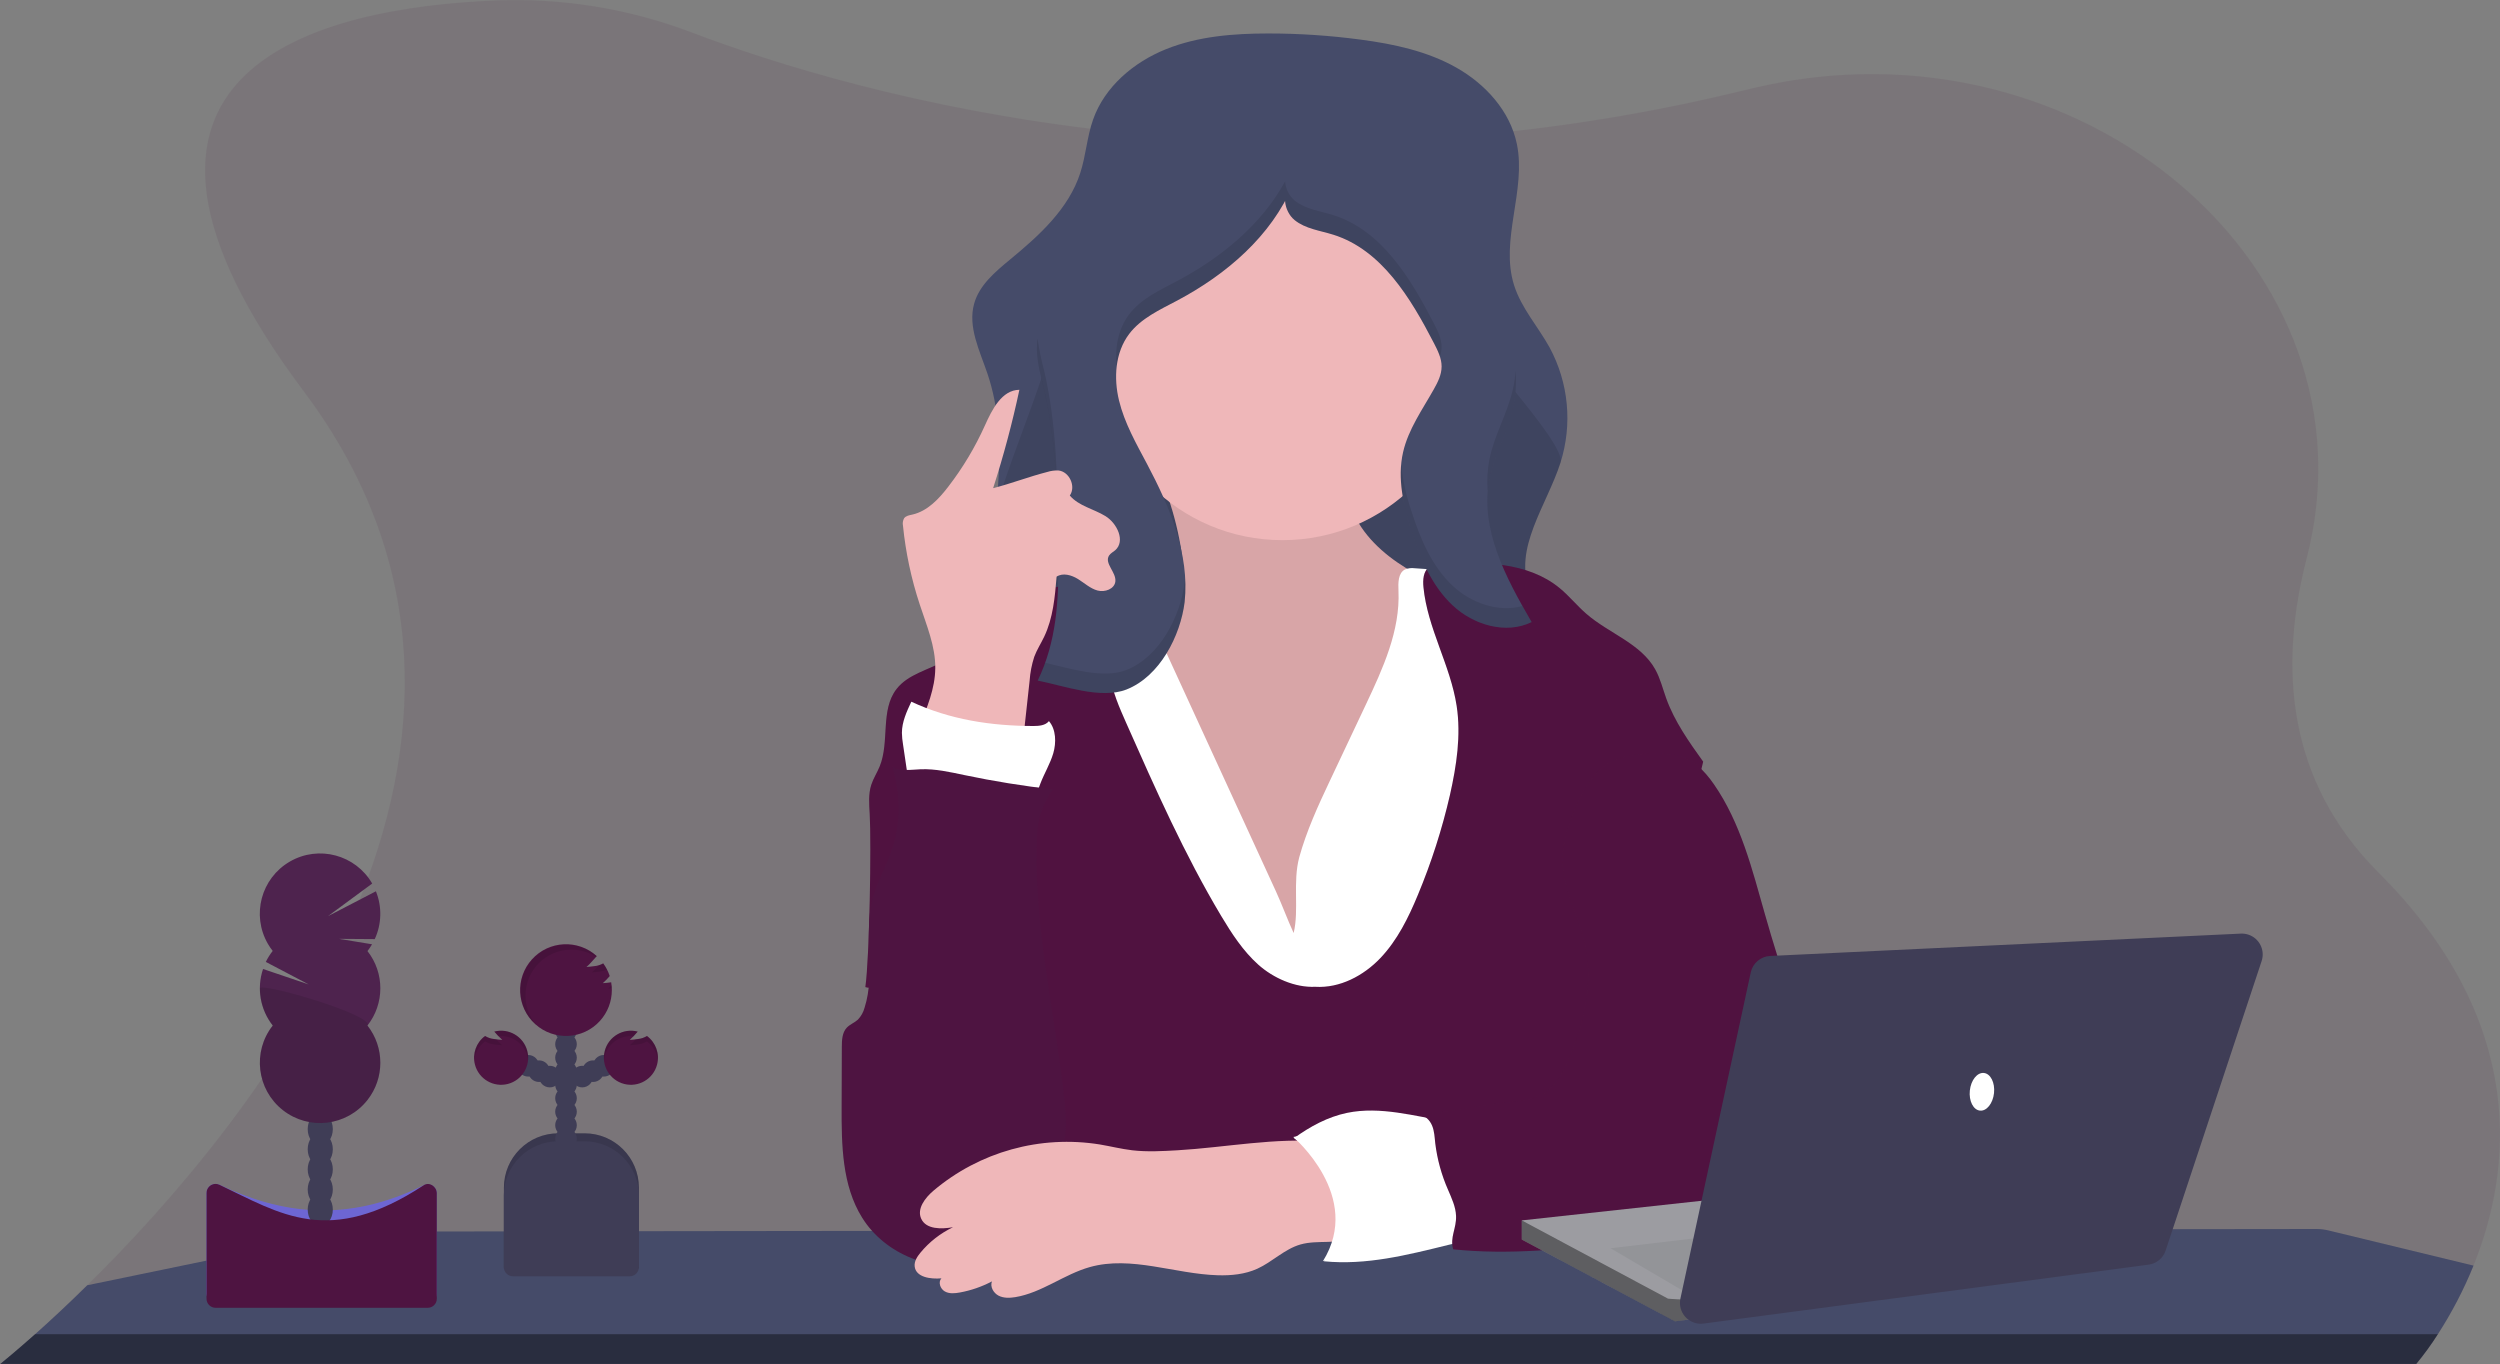
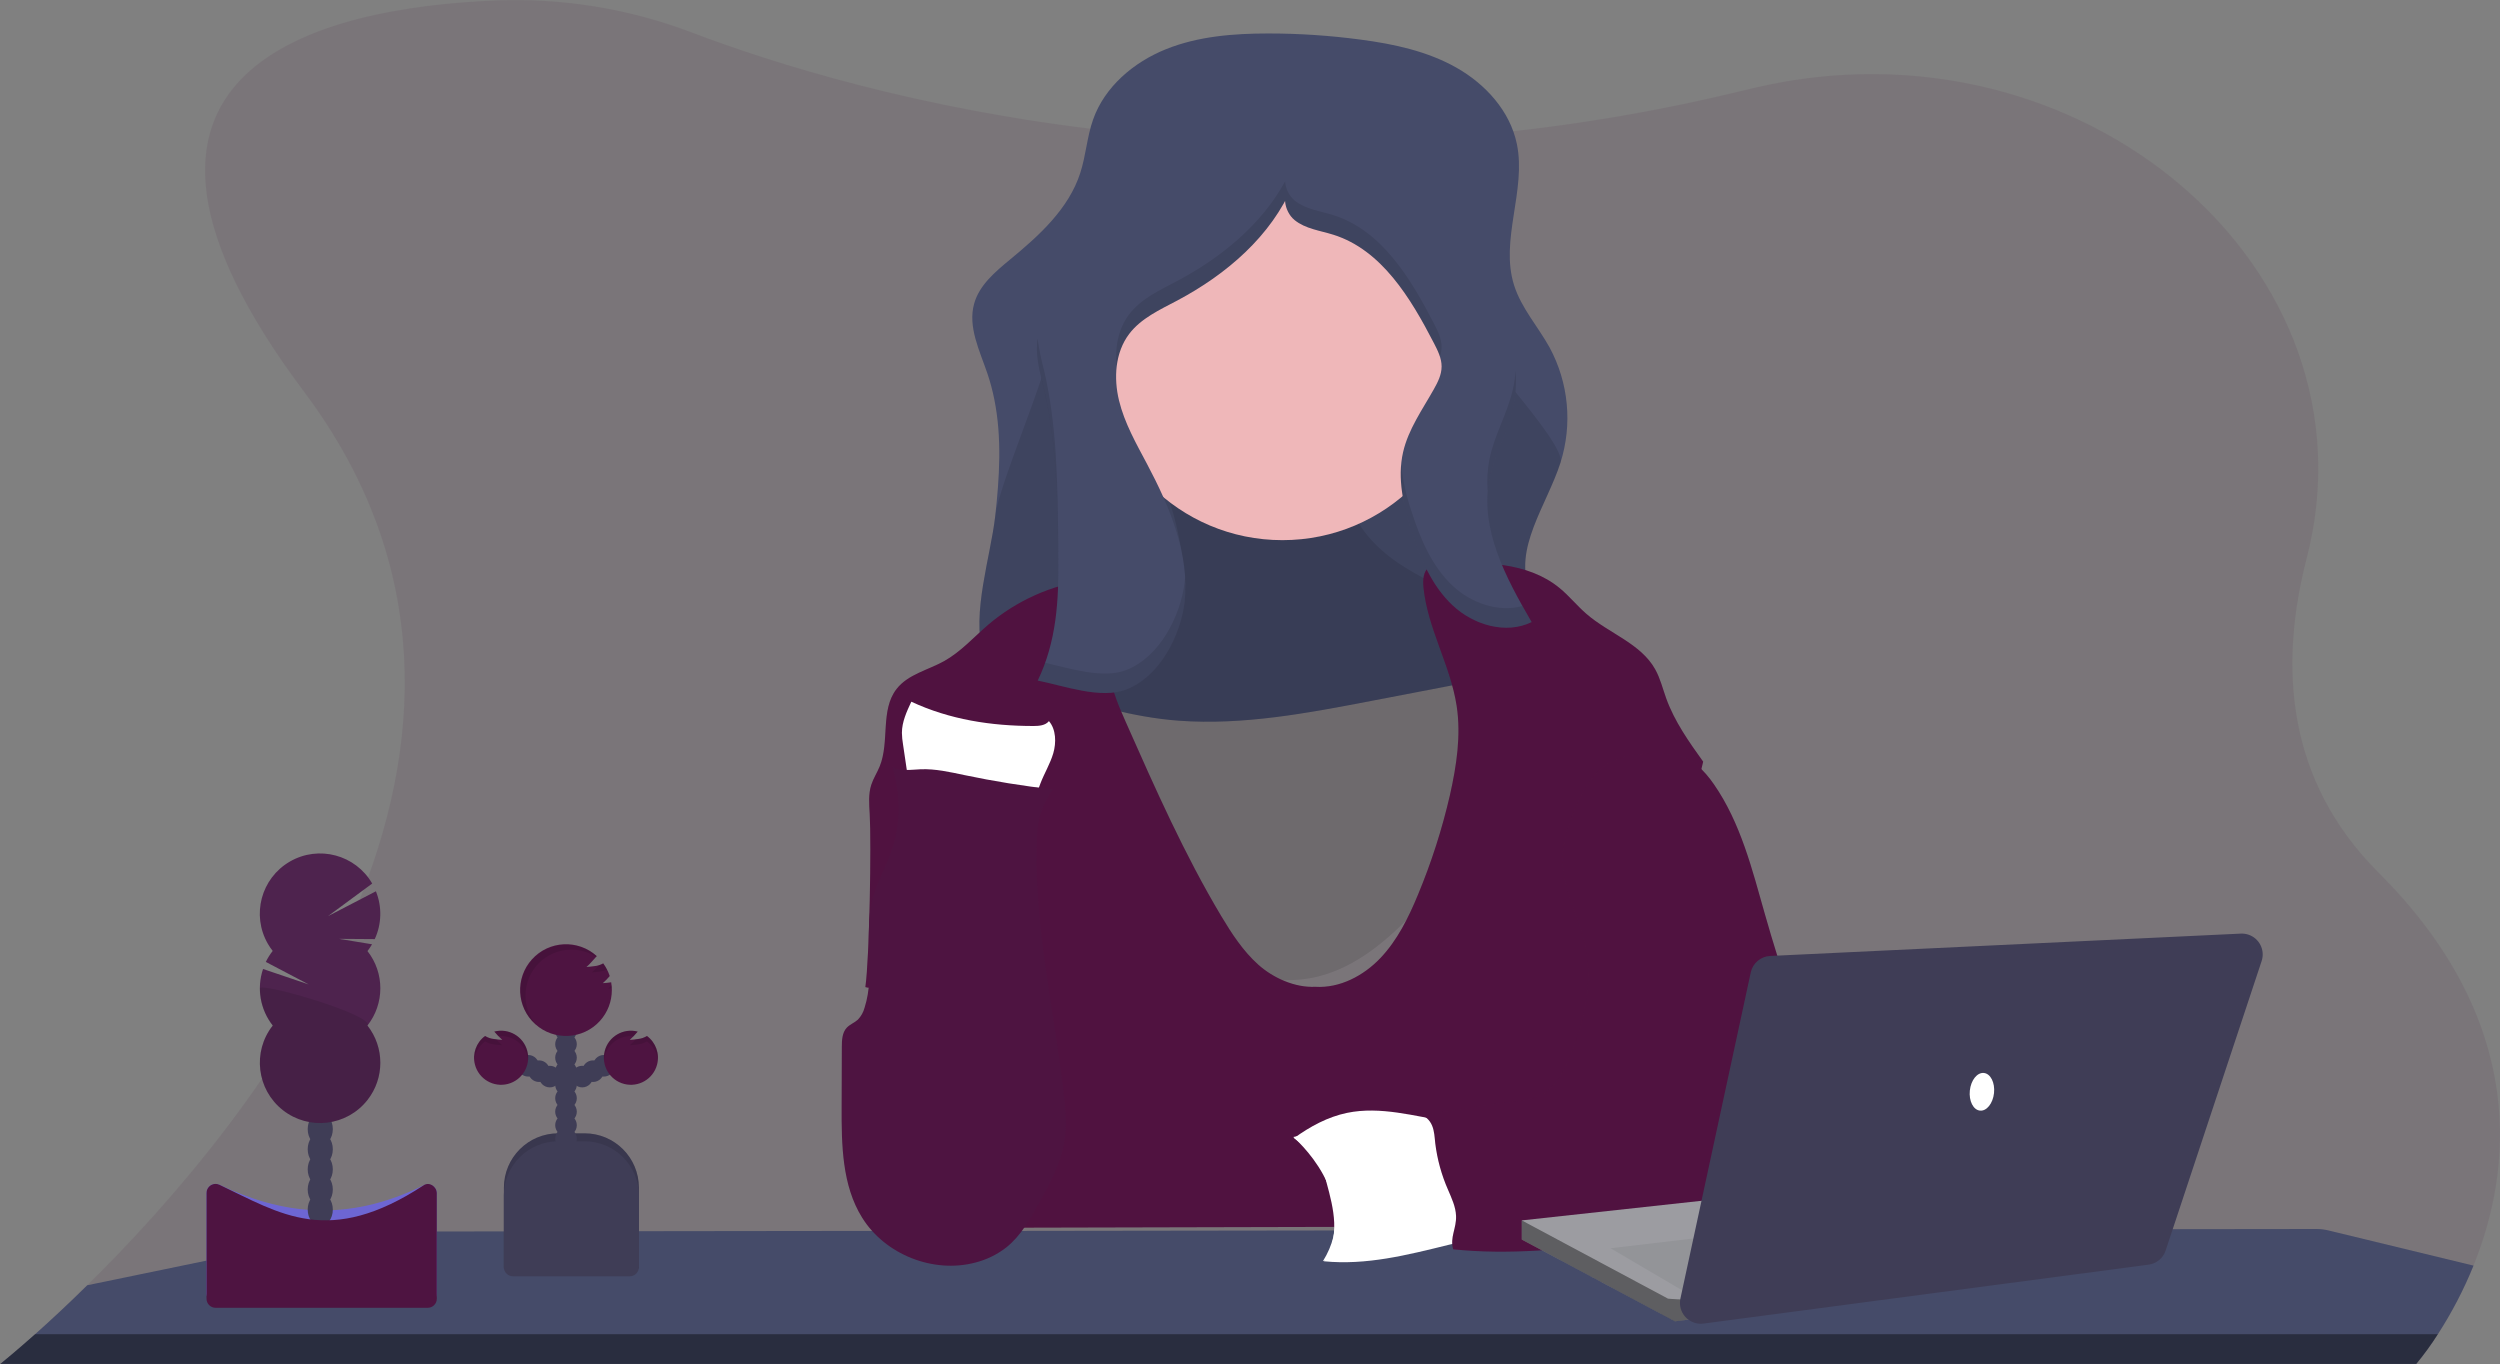
<svg xmlns="http://www.w3.org/2000/svg" version="1.1" id="a02f2390-8fa7-48a9-96f1-2ec5f63ecbc1" x="0px" y="0px" width="1150px" height="627.49px" viewBox="0 0 1150 627.49" enable-background="new 0 0 1150 627.49" xml:space="preserve">
  <rect x="0" y="0" width="1150" height="627.49" fill="#808080" stroke="none" />
  <title>teacher</title>
  <path opacity="0.1" fill="#4E1441" enable-background="new    " d="M1137.81,582.18c-4.463,11.015-9.958,21.581-16.41,31.562  c-3.026,4.759-6.346,9.323-9.938,13.67c-0.032,0.044-0.069,0.084-0.11,0.12H0l0.148-0.12c1-0.78,6.87-5.53,16-13.67  c6.552-5.83,14.771-13.41,24-22.53c75.49-74.25,220.5-250,99.73-411C27.61,30.54,148.49,3.38,228.23,0.21  c30.638-1.2,61.2,3.796,89.86,14.69c36.84,14,104.17,35.46,191.89,45.3c2.88,0.32,5.78,0.64,8.72,0.93  c46.442,4.729,93.197,5.578,139.78,2.54l0,0c1.37-0.08,2.75-0.18,4.14-0.28c46.082-3.236,91.814-10.311,136.722-21.15  c2.909-0.71,5.778-1.38,8.64-2.05c149.63-34.62,287.57,83.37,253.08,216.71c-12.75,49.32-9.51,101.89,33,144.42  C1163.658,470.74,1155.23,539.11,1137.81,582.18z" />
  <path fill="#454B69" d="M1137.81,582.18c-4.463,11.015-9.958,21.581-16.41,31.562c-3.026,4.759-6.346,9.323-9.938,13.67H0.15  c1-0.78,6.87-5.53,16-13.67c6.552-5.83,14.771-13.41,24-22.53l117.13-24.2c1.515-0.313,3.056-0.47,4.602-0.47l124.87-0.18h0.13  l61.85-0.08h0.14l52.2-0.062h34.17l0,0h35l143.42-0.2h0.23H625h19.52h24.37h6.479L700,565.74h8.14l71.64-0.102h22.88l0,0h11l0,0  l82.75-0.108h24.642l78.38-0.11l66.16-0.08c1.842,0.001,3.678,0.22,5.47,0.65L1137.81,582.18z" />
  <path fill="none" d="M16.15,613.74H1121.4c-3.026,4.759-6.346,9.324-9.938,13.67H0.15C1.13,626.58,7,621.83,16.15,613.74z" />
  <path opacity="0.4" enable-background="new    " d="M16.15,613.74H1121.4c-3.026,4.759-6.346,9.324-9.938,13.67H0.15  C1.13,626.58,7,621.83,16.15,613.74z" />
  <path fill="#454B69" d="M733.22,302.74l-2.22,0.43l-100.36,19.28c-29.15,5.6-58.72,11.23-88.33,9.08  c-21.45-1.562-41.49-7.92-62.1-13.5c-11.65-3.16-24-4.42-27.95-17.46c-5.45-18,3.42-44.65,5.51-62.89c2-17.9,3.18-36.25-0.38-53.94  c-0.791-3.976-1.833-7.896-3.12-11.74c-3.57-10.59-9.18-21.6-6.15-32.35c2.392-8.53,9.682-14.62,16.5-20.26  c13.36-11,27-23.33,32.302-39.82c2.6-8,3.09-16.61,5.89-24.55c5.31-15.1,18.65-26.39,33.49-32.37s31.159-7.25,47.17-7.25  c14.137,0.001,28.258,0.939,42.27,2.81c15.28,2,30.7,5.29,44.13,12.87c13.432,7.58,24.75,20,27.882,35.14  c4.43,21.41-7.87,44.21-1.271,65c3.32,10.51,11,19,16.33,28.62c8.781,16.259,10.585,35.386,5,53c-6.38,19.77-22,39.77-14,58.94  c5.09,12.189,18.09,18.7,27.15,28.36C731.767,301.007,732.52,301.873,733.22,302.74z" />
  <path opacity="0.1" enable-background="new    " d="M731,300.22v2.95l-100.36,19.28c-29.15,5.6-58.72,11.23-88.33,9.08  c-21.45-1.562-41.49-7.92-62.1-13.5c-11.65-3.16-24-4.42-27.95-17.46c-5.45-18,3.42-44.65,5.51-62.89  c2-17.9,32.79-83.25,29.23-100.94l184,8c1.238,9.77,49.868,58.81,46.84,68.18c-6.38,19.77-22,39.77-14,58.94  C708.94,284.05,721.94,290.56,731,300.22z" />
-   <path fill="#EFB7B9" d="M543,250.74c1.09,6.19,1.67,13-1.49,18.4c-4.21,7.24-13.392,9.55-21.602,11.19l-28.5,5.7  c-1.938,0.39-4,0.83-5.448,2.16c-1.71,1.53-2.29,3.95-2.54,6.23c-1.15,10.32,2.5,20.49,5.829,30.32  c6.729,19.909,12.381,40.239,20.891,59.45c8.51,19.21,20.188,37.55,36.859,50.39s38.729,19.68,59.141,14.66  c17.78-4.37,32.359-16.92,44.93-30.23c10.37-11,20.07-22.999,25.102-37.27c3.47-9.8,4.6-20.24,5.688-30.58  c1.688-15.854,3.373-31.707,5.062-47.56c0.788-7.44,1.31-15.81-3.521-21.52c-2.12-2.51-5-4.18-7.94-5.73  c-10.938-5.81-22.459-10.61-32.64-17.61c-10.18-7-19.21-16.64-22.3-28.6c-1.85-7.18-1.521-15-4.67-21.69  c-3.521-7.5-11-12.58-19-14.81s-16.44-1.93-24.68-1c-8.24,0.93-40,3.31-43.41,12.6c-1.83,5,5.76,15.729,7.56,20.65  C539.281,233.958,541.518,242.274,543,250.74z" />
  <path opacity="0.1" enable-background="new    " d="M543,250.74c1.09,6.19,1.67,13-1.49,18.4c-4.21,7.24-13.392,9.55-21.602,11.19  l-28.5,5.7c-1.938,0.39-4,0.83-5.448,2.16c-1.71,1.53-2.29,3.95-2.54,6.23c-1.15,10.32,2.5,20.49,5.829,30.32  c6.729,19.909,12.381,40.239,20.891,59.45c8.51,19.21,20.188,37.55,36.859,50.39s38.729,19.68,59.141,14.66  c17.78-4.37,32.359-16.92,44.93-30.23c10.37-11,20.07-22.999,25.102-37.27c3.47-9.8,4.6-20.24,5.688-30.58  c1.688-15.854,3.373-31.707,5.062-47.56c0.788-7.44,1.31-15.81-3.521-21.52c-2.12-2.51-5-4.18-7.94-5.73  c-10.938-5.81-22.459-10.61-32.64-17.61c-10.18-7-19.21-16.64-22.3-28.6c-1.85-7.18-1.521-15-4.67-21.69  c-3.521-7.5-11-12.58-19-14.81s-16.44-1.93-24.68-1c-8.24,0.93-40,3.31-43.41,12.6c-1.83,5,5.76,15.729,7.56,20.65  C539.281,233.958,541.518,242.274,543,250.74z" />
-   <path fill="#FFFFFF" d="M611.59,359.479l16.71-35.379c7.83-16.582,15.83-34,15-52.312c-0.16-3.64-0.2-8.19,3-9.84  c1.389-0.567,2.901-0.761,4.39-0.56c17.592,0.899,34.952,4.411,51.51,10.42c3.21,1.16,6.5,2.5,8.75,5.06s3.16,6,3.932,9.3  c2.623,11.158,4.536,22.47,5.729,33.87c3,28.22,1.51,56.688,0,85l-4.438,86.43c0.022,1.228-0.227,2.442-0.73,3.562  c-1.1,2-3.58,2.67-5.81,3.05c-8.591,1.47-17.37,1.17-26.07,0.84c-61.2-2.32-122.72-5.88-183.521,1.54  c0.272-8.993,0.131-17.993-0.431-27c-2.41-38.89-12.49-76.83-22.39-114.51c-5.771-22-11.36-46-2.07-66.73  c1.366-3.273,3.33-6.265,5.79-8.82c3.95-3.87,9.34-5.91,14.68-7.37c9.213-2.505,18.752-3.584,28.29-3.2L586.96,410.1  c2.88,6.28,5.25,12.892,8.118,19.091c2.58-10.71-0.52-23.261,2.58-34.871C601,382.271,606.26,370.74,611.59,359.479z" />
  <path fill="#4E1441" d="M605,453.93c11.278,0.71,22.238-5.068,30-13.238c7.76-8.172,12.88-18.53,17.21-29  c6.225-14.925,11.172-30.351,14.79-46.11c3-13.398,5.13-27.271,3.06-40.852c-2.86-18.75-13.47-35.79-15.28-54.668  c-0.31-3.3-0.108-7.16,2.54-9.15c1.64-1.23,3.8-1.4,5.84-1.52c18.86-1.12,39.58-0.91,54.19,11.06c4.45,3.64,8.06,8.19,12.41,11.94  c10.358,9,25,13.58,31.648,25.53c2.32,4.16,3.432,8.87,5.05,13.352c3.82,10.6,10.432,19.92,17,29.09  c-6.368,26.88-13.688,53.778-20.06,80.659c-3.729,15.771-7.49,31.601-13.35,46.699c-3.842,9.9-8.67,20-7.49,30.602  c0.47,4.17,1.859,8.16,3.07,12.18c4.24,14.109,6.229,28.801,5.89,43.53l-285.34,0.7c13.67-19.602,17.68-43.642,16.29-67.49  c-0.67-11.43-3.25-22.93-9-32.82c-9.062-15.5-25-25.6-40.71-34.25c-11-6-22.812,27.76-34.7,23.891c1.92-13.579,2.8-66.001,2-79.671  c-0.26-4.479-0.66-9.08,0.72-13.358c0.94-2.931,2.67-5.552,3.84-8.4c4.69-11.409,0.222-26,7.802-35.71  c5.238-6.75,14.43-8.67,21.898-12.83c7.67-4.28,13.602-11,20.28-16.74c13.106-11.13,29.123-18.281,46.16-20.61  c4.97,7.839,7.989,16.754,8.81,26c0.51,5.81,0.141,11.7,0.95,17.48c1.11,7.831,4.35,15.178,7.56,22.418  c13.37,30.19,26.79,60.472,43.73,88.82c4.79,8,10,16,16.939,22.23C585.69,449.92,595.68,454.37,605,453.93z" />
  <path opacity="0.1" fill="#660033" enable-background="new    " d="M605.024,453.93c11.278,0.71,22.238-5.068,30-13.238  c7.76-8.172,12.88-18.53,17.21-29c6.225-14.925,11.172-30.351,14.79-46.11c3-13.398,5.13-27.271,3.06-40.852  c-2.86-18.75-13.47-35.79-15.28-54.668c-0.31-3.3-0.108-7.16,2.54-9.15c1.64-1.23,3.8-1.4,5.84-1.52  c18.86-1.12,39.58-0.91,54.19,11.06c4.45,3.64,8.06,8.19,12.41,11.94c10.358,9,25,13.58,31.648,25.53  c2.32,4.16,3.432,8.87,5.05,13.352c3.82,10.6,10.432,19.92,17,29.09c-6.368,26.88-13.688,53.778-20.06,80.659  c-3.729,15.771-7.49,31.601-13.35,46.699c-3.842,9.9-8.67,20-7.49,30.602c0.47,4.17,1.859,8.16,3.07,12.18  c4.24,14.109,6.229,28.801,5.89,43.53l-285.34,0.7c13.67-19.602,17.68-43.642,16.29-67.49c-0.67-11.43-3.25-22.93-9-32.82  c-9.062-15.5-25-25.6-40.71-34.25c-11-6-22.812,27.76-34.7,23.891c1.92-13.579,2.8-66.001,2-79.671  c-0.26-4.479-0.66-9.08,0.72-13.358c0.94-2.931,2.67-5.552,3.84-8.4c4.69-11.409,0.222-26,7.802-35.71  c5.238-6.75,14.43-8.67,21.898-12.83c7.67-4.28,13.602-11,20.28-16.74c13.106-11.13,29.123-18.281,46.16-20.61  c4.97,7.839,7.989,16.754,8.81,26c0.51,5.81,0.141,11.7,0.95,17.48c1.11,7.831,4.35,15.178,7.56,22.418  c13.37,30.19,26.79,60.472,43.73,88.82c4.79,8,10,16,16.939,22.23C585.713,449.92,595.703,454.37,605.024,453.93z" />
  <circle fill="#EFB7B9" cx="589.908" cy="162.75" r="85.72" />
  <path fill="#454B69" d="M544.93,276.98c2.35-22.18-6.87-43.88-17.312-63.59c-5-9.42-10.358-18.81-12.868-29.16  c-2.512-10.35-1.79-22.07,4.63-30.58c5.46-7.24,14.12-11.15,22.13-15.4c22.608-12,43.278-29.64,53.22-53.23  c-5.62,3.06-4.16,12.19,0.8,16.22c4.96,4.03,11.72,4.81,17.82,6.729c22.24,7,35.58,29.18,46.28,49.9  c1.75,3.38,3.528,6.95,3.51,10.76c-0.021,3.81-1.76,7.19-3.58,10.43c-5.28,9.4-11.74,18.43-14.14,28.94  c-2.75,12,0.148,24.62,3.92,36.39c4,12.52,9.31,25.14,18.908,34.12c9.602,8.98,24.49,13.44,36.302,7.64  c-11.79-20.27-24-42.92-19.4-65.9c2.22-11,8.19-21,10.729-31.94c4.841-20.87-3.221-42.34-11.131-62.26L661.11,66.6  c-3.609-9.09-7.72-18.79-16-23.94c-5.6-3.47-12.38-4.37-18.939-5c-21.119-1.88-43-1.26-62.659,6.6  c-35.82,14.31-58.28,49.59-76.102,83.81c-5.34,10.25-10.608,21.14-10.39,32.7c0.12,6.34,1.89,12.51,3.33,18.69  c5.858,25.16,6.18,51.23,6.479,77.06c0.23,19.82-0.8,38.5-9.47,56.55c11.88,2.361,29.11,8.73,40.87,4.07  C533.56,311.08,543,292.41,544.93,276.98z" />
  <g opacity="0.1">
    <path d="M486.78,256.1c0.04-2.82,0.04-5.667,0-8.54c-0.3-25.83-0.62-51.9-6.479-77.06c-1.311-4.896-2.331-9.865-3.062-14.88   c-0.205,1.722-0.296,3.456-0.27,5.19c0.12,6.34,1.89,12.51,3.33,18.69C486.13,204.51,486.49,230.42,486.78,256.1z" />
    <path d="M695.88,188.31c1.313-5.843,1.751-11.849,1.3-17.82c-0.196,2.97-0.631,5.919-1.3,8.82c-2.54,11-8.512,20.91-10.73,31.94   c-0.956,4.865-1.226,9.84-0.8,14.78c0.159-1.94,0.426-3.87,0.8-5.78C687.368,209.22,693.34,199.27,695.88,188.31z" />
    <path d="M662.36,164.04c0.488-1.42,0.752-2.908,0.78-4.41c0-3.81-1.76-7.38-3.51-10.76c-10.7-20.72-24-42.88-46.28-49.9   c-6.1-1.92-12.85-2.7-17.82-6.729c-2.584-2.226-4.162-5.397-4.38-8.8c-10.84,19.9-29.46,35.12-49.64,45.81   c-8,4.25-16.67,8.16-22.13,15.4c-5.132,6.8-6.62,15.65-5.73,24.21c0.505-5.494,2.484-10.749,5.73-15.21   c5.46-7.24,14.118-11.15,22.13-15.4c20.18-10.69,38.8-25.91,49.64-45.81c0.218,3.403,1.796,6.575,4.38,8.8   c5,4,11.72,4.81,17.82,6.729c22.24,7,35.58,29.18,46.28,49.9C660.714,159.845,661.628,161.909,662.36,164.04z" />
    <path d="M668.25,269.51c-9.602-9-14.892-21.6-18.91-34.12c-2.412-7.033-4.022-14.316-4.802-21.71   c-0.93,10.27,1.62,20.78,4.802,30.71c4,12.52,9.31,25.14,18.91,34.12c9.6,8.98,24.488,13.44,36.3,7.64   c-1.42-2.43-2.83-4.9-4.23-7.39C689.35,281.85,676.75,277.45,668.25,269.51z" />
    <path d="M544.93,267.98c-1.93,15.43-11.37,34.1-26.74,40.2c-10.67,4.23-25.86-0.63-37.45-3.32c-0.997,2.807-2.139,5.561-3.42,8.25   c11.88,2.36,29.11,8.73,40.87,4.071c15.37-6.101,24.811-24.771,26.74-40.201c0.396-3.86,0.471-7.748,0.22-11.62   C545.09,266.23,545,267.11,544.93,267.98z" />
  </g>
  <path fill="#FFFFFF" d="M666.1,515.92c-15.45-2.45-31.13-7.18-46.45-4c-8.88,1.84-17,6.26-24.38,11.6  c4.06,3.25,8.8,6.15,11.38,10.67c1.603,3.129,2.805,6.443,3.58,9.87c1.62,6,3.25,12.12,3.5,18.36s-1,12.74-4.72,17.77  c19.479,1.922,38.358-2.88,57.358-7.568c2.173-0.382,4.241-1.217,6.07-2.45c3-2.36,3.88-6.56,3.9-10.39  c0-6.842-1.92-13.512-3.87-20.07C670.15,531.84,668.43,523.74,666.1,515.92z" />
  <path fill="#4E1441" d="M770.42,347.25c7.67,1,13.618,7.19,18,13.55c12.289,17.7,17.59,39.16,23.488,59.892  c7.334,25.778,15.957,51.152,25.87,76.118c2.135,5.768,4.729,11.352,7.76,16.7c2.472,4.13,5.472,8.102,6.562,12.79  c2.64,11.34-6.71,22-16.46,28.32c-5.197,3.503-10.872,6.238-16.852,8.12c-5.818,1.74-11.89,2.398-17.92,3.06l-55.51,6  c-25.55,2.78-51.33,5.562-76.89,2.88c-1.61-5.6,1.55-9.56,1.318-15.39c-0.158-4.17-2-8.05-3.64-11.89  c-3.024-6.841-5.022-14.089-5.93-21.512c-0.29-2.729-0.392-5.528-1.432-8.068c-1.039-2.54-3.27-4.82-6-5  c15-1.49,26.392-4.32,41.392-5.82c5.569-0.562,11.358-1.19,16.108-4.15c5.892-3.67,9.19-10.29,11.812-16.71  c6.489-15.898,10.67-33.42,7.26-50.26c-2.8-13.81-10.609-26.67-10.57-40.76c0-8.391,2.86-16.521,6.24-24.2  c3.58-8.12,8.25-16.42,16.11-20.54S761.55,346.05,770.42,347.25z" />
-   <path fill="#EFB7B9" d="M422.81,334.26c3.63-8.62,7.32-17.52,7.42-26.87c0.11-10.11-4-19.71-7.14-29.31  c-3.885-11.746-6.47-23.881-7.71-36.19c-0.259-1.179-0.08-2.412,0.5-3.47c0.83-1.17,2.43-1.41,3.84-1.72  c6.92-1.58,12.148-7.17,16.47-12.8c6.702-8.695,12.36-18.146,16.86-28.16c3.31-7.37,7.79-16.36,15.87-16.43  c-3.254,15.279-7.285,30.382-12.08,45.25c8.448-2.16,16.479-5.3,24.93-7.46c1.654-0.522,3.387-0.752,5.12-0.68  c5.06,0.53,8.16,7.38,5.22,11.53c4.13,4.84,11,6.14,16.4,9.46c5.398,3.32,9.278,11.54,4.479,15.71c-0.938,0.81-2.13,1.38-2.81,2.42  c-2.32,3.58,3.358,7.69,2.89,11.93c-0.38,3.47-4.83,5.09-8.2,4.17c-3.369-0.92-6-3.44-9-5.29s-6.92-3-9.83-1.08  c-0.778,9.41-1.618,19-5.688,27.57c-1.49,3.13-3.4,6.06-4.601,9.31c-1.147,3.544-1.859,7.214-2.119,10.93l-3.631,33.19  C452.68,349.74,437.15,344.55,422.81,334.26z" />
  <path opacity="0.08" fill="#660033" enable-background="new    " d="M770.42,347.25c7.67,1,13.618,7.19,18,13.55  c12.289,17.7,17.59,39.16,23.488,59.892c7.334,25.778,15.957,51.152,25.87,76.118c2.135,5.768,4.729,11.352,7.76,16.7  c2.472,4.13,5.472,8.102,6.562,12.79c2.64,11.34-6.71,22-16.46,28.32c-5.197,3.503-10.872,6.238-16.852,8.12  c-5.818,1.74-11.89,2.398-17.92,3.06l-55.51,6c-25.55,2.78-51.33,5.562-76.89,2.88c-1.61-5.6,1.55-9.56,1.318-15.39  c-0.158-4.17-2-8.05-3.64-11.89c-3.024-6.841-5.022-14.089-5.93-21.512c-0.29-2.729-0.392-5.528-1.432-8.068  c-1.039-2.54-3.27-4.82-6-5c15-1.49,26.392-4.32,41.392-5.82c5.569-0.562,11.358-1.19,16.108-4.15  c5.892-3.67,9.19-10.29,11.812-16.71c6.489-15.898,10.67-33.42,7.26-50.26c-2.8-13.81-10.609-26.67-10.57-40.76  c0-8.391,2.86-16.521,6.24-24.2c3.58-8.12,8.25-16.42,16.11-20.54S761.55,346.05,770.42,347.25z" />
  <path fill="#FFFFFF" d="M418.578,364.01l-3.188-21.59c-0.305-1.758-0.477-3.536-0.51-5.319c0-5,2.198-9.771,4.329-14.319  c17.649,8.239,36.729,11.17,56.199,11.18c2.57,0,5.5-0.239,7.102-2.25c3.31,3.812,3.41,9.938,2,14.779s-4.12,9.2-5.92,13.921  c-0.91,2.39-1.65,5-3.392,6.84c-2.7,2.91-7.08,3.41-11.06,3.391c-4.188-0.025-8.363-0.425-12.48-1.189  C441,367.47,429.24,362.101,418.578,364.01z" />
  <path fill="#4E1441" d="M484.408,363.13c-13.698-1.561-27.31-3.76-40.83-6.6c-6.63-1.391-13.318-2.94-20.079-2.67  c-4.399,0.18-9.131,1.06-13-1.12c3.771,12.829,4,26.35-0.511,38.94c-2.67,7.498-6.739,14.488-8.7,22.208  c-4.079,16.15,1.521,33.762-3.579,49.62c-0.539,2.072-1.6,3.974-3.079,5.521c-1.562,1.43-3.69,2.17-5.131,3.72  c-2.119,2.28-2.25,5.71-2.261,8.82l-0.09,27.55c-0.06,17.54,0.17,36.14,9.43,51c10.562,17,32.79,25.81,52.142,20.64  c5.145-1.314,9.965-3.674,14.16-6.93c6.72-5.34,11-13.061,15.188-20.58c5-9,10-18.2,11.61-28.33c1.14-7.17,0.5-14.49-0.32-21.7  c-4.52-40-14.33-79.66-12.22-119.81C477.454,376.069,479.99,368.999,484.408,363.13z" />
-   <path fill="#EFB7B9" d="M541.67,529.13c-6.95,0.4-13.95,0.8-20.87,0c-5-0.6-9.88-1.83-14.841-2.67  c-27.412-4.427-55.391,3.347-76.591,21.28c-3.84,3.279-7.72,8.31-5.6,12.898c2.28,4.94,9.25,4.802,14.62,3.881  c-5.797,2.769-10.916,6.771-15,11.729c-1.5,1.83-2.92,4-2.63,6.37c0.608,4.95,7.33,5.85,12.3,5.42c-1.62,1.74-0.53,4.82,1.53,6  c2.06,1.18,4.618,0.939,6.948,0.51c5.151-0.942,10.129-2.666,14.762-5.108c-0.94,2.448,0.688,5.318,3,6.54  c2.31,1.22,5.119,1.13,7.71,0.71c12.22-2,22.42-10.5,34.34-13.842c19.06-5.33,39,3.17,58.81,3.771c6.2,0.188,12.562-0.44,18.21-3  c6.932-3.15,12.521-9.062,19.841-11.16c8.131-2.32,17.461,0.35,24.899-3.66c5.41-2.91,0.53-25.34-0.85-29.66  c-2.53-7.898-5.07-13.14-13.5-13.938C587.43,523.11,563.158,527.89,541.67,529.13z" />
  <path fill="#FFFFFF" d="M594.88,523.01c0,0,32.29,27.33,13.658,57.15l36-12.43V541.64c0-1.238-13.67-19.87-13.67-19.87  l-16.148-2.488L594.88,523.01z" />
  <path fill="#3F3D56" d="M256.79,521.32H268.9c13.809,0,25,11.191,25,25v37.108l0,0H231.79l0,0V546.32  C231.79,532.513,242.983,521.32,256.79,521.32L256.79,521.32z" />
  <path opacity="0.1" enable-background="new    " d="M256.79,521.32H268.9c13.809,0,25,11.191,25,25v37.108l0,0H231.79l0,0V546.32  C231.79,532.513,242.983,521.32,256.79,521.32L256.79,521.32z" />
  <circle fill="#3F3D56" cx="260.36" cy="530.01" r="4.97" />
  <circle fill="#3F3D56" cx="260.36" cy="523.8" r="4.97" />
  <circle fill="#3F3D56" cx="260.36" cy="517.59" r="4.97" />
  <circle fill="#3F3D56" cx="260.36" cy="511.38" r="4.97" />
  <circle fill="#3F3D56" cx="260.36" cy="505.17" r="4.97" />
  <circle fill="#3F3D56" cx="260.36" cy="498.96" r="4.97" />
  <circle fill="#3F3D56" cx="260.36" cy="492.74" r="4.97" />
  <circle fill="#3F3D56" cx="267.82" cy="495.23" r="4.97" />
  <circle fill="#3F3D56" cx="272.79" cy="492.74" r="4.97" />
  <circle fill="#3F3D56" cx="277.76" cy="490.26" r="4.97" />
  <circle fill="#3F3D56" cx="260.36" cy="486.53" r="4.97" />
  <circle fill="#3F3D56" cx="260.36" cy="480.32" r="4.97" />
  <circle fill="#3F3D56" cx="260.36" cy="474.11" r="4.97" />
-   <circle fill="#3F3D56" cx="260.36" cy="467.9" r="4.97" />
  <path fill="#4E1441" d="M281,451.87c-1.24,0.18-2.48,0.31-3.722,0.39c1.153-1.006,2.225-2.103,3.2-3.278  c-0.688-2.09-1.7-4.058-3-5.83c-1.23,0.69-2.594,1.121-4,1.26c-1.229,0.18-2.47,0.31-3.71,0.398c1.63-1.328,3.15-3.328,4.75-5  c-8.634-7.824-21.978-7.17-29.804,1.466c-7.826,8.634-7.171,21.978,1.464,29.804s21.979,7.17,29.804-1.464  c3.523-3.889,5.474-8.948,5.468-14.194c0-1.217-0.107-2.432-0.32-3.63L281,451.87z" />
  <path fill="#4E1441" d="M297.57,476.56c-1.267,0.78-2.696,1.257-4.18,1.392c-1.229,0.18-2.47,0.318-3.71,0.398  c1.318-1.182,2.548-2.458,3.68-3.818c-6.646-1.733-13.441,2.251-15.176,8.897c-1.732,6.648,2.251,13.443,8.899,15.178  c6.646,1.732,13.441-2.251,15.176-8.899c1.287-4.938-0.571-10.161-4.689-13.176V476.56z" />
  <circle fill="#3F3D56" cx="252.91" cy="495.23" r="4.97" />
  <circle fill="#3F3D56" cx="247.94" cy="492.74" r="4.97" />
  <circle fill="#3F3D56" cx="242.97" cy="490.26" r="4.97" />
  <path fill="#4E1441" d="M223.16,476.56c1.267,0.78,2.696,1.257,4.18,1.392c1.229,0.18,2.47,0.318,3.71,0.398  c-1.32-1.179-2.551-2.456-3.68-3.818c6.646-1.733,13.441,2.251,15.176,8.897c1.732,6.648-2.251,13.443-8.899,15.178  c-6.646,1.732-13.441-2.251-15.176-8.899c-1.287-4.938,0.571-10.161,4.689-13.176V476.56z" />
  <path fill="#3F3D56" d="M256.79,525H268.9c13.809,0,25,11.193,25,25l0,0v32.87c0,2.342-1.897,4.24-4.238,4.24H236  c-2.342,0-4.24-1.898-4.24-4.24V550c0-13.807,11.192-25,25-25C256.77,525,256.78,525,256.79,525z" />
  <g opacity="0.1">
    <path d="M281.34,453.23c-0.503,0.536-1.037,1.045-1.602,1.52c0.57,0,1.132-0.09,1.7-0.15   C281.42,454.14,281.39,453.68,281.34,453.23z" />
    <path d="M272.28,447.29c1.25-0.08,2.48-0.21,3.722-0.39c1.111-0.143,2.199-0.438,3.229-0.882c-0.506-0.999-1.087-1.959-1.738-2.868   c-0.622,0.378-1.297,0.664-2,0.85C274.509,445.181,273.436,446.28,272.28,447.29z" />
    <path d="M241.73,457.96c-0.021-11.643,9.396-21.099,21.039-21.121c4.064-0.008,8.045,1.159,11.461,3.361l0.32-0.34   c-8.706-7.747-22.043-6.971-29.789,1.735c-7.747,8.706-6.969,22.043,1.736,29.789c0.076,0.069,0.153,0.137,0.231,0.204   C243.496,467.785,241.723,462.953,241.73,457.96z" />
  </g>
  <g opacity="0.1">
    <path d="M289.68,480.83c1.24-0.08,2.48-0.21,3.71-0.39c1.482-0.14,2.913-0.617,4.18-1.4c2.841,2.091,4.657,5.29,5,8.8   c0.05-0.435,0.072-0.872,0.07-1.31c0.021-3.939-1.837-7.652-5-10c-1.268,0.778-2.698,1.255-4.18,1.39l-1,0.13   C291.607,479.047,290.677,479.977,289.68,480.83z" />
    <path d="M290.18,476.59c0.415,0.005,0.829,0.035,1.24,0.09c0.648-0.688,1.29-1.43,1.938-2.148   c-6.615-1.769-13.412,2.163-15.18,8.778c-0.28,1.052-0.422,2.135-0.42,3.222c0,0.42,0,0.83,0.06,1.238   C278.457,481.422,283.8,476.589,290.18,476.59z" />
  </g>
  <g opacity="0.1">
    <path d="M231.05,480.83c-1.24-0.08-2.48-0.21-3.71-0.39c-1.482-0.14-2.913-0.617-4.18-1.4c-2.841,2.091-4.657,5.29-5,8.8   c-0.05-0.435-0.072-0.872-0.07-1.31c-0.021-3.939,1.837-7.652,5-10c1.268,0.778,2.698,1.255,4.18,1.39l1,0.13   C229.118,479.052,230.048,479.982,231.05,480.83z" />
    <path d="M230.55,476.59c-0.418,0.005-0.836,0.035-1.25,0.09c-0.64-0.688-1.28-1.43-1.93-2.148   c6.615-1.769,13.412,2.163,15.18,8.778c0.28,1.052,0.422,2.135,0.42,3.222c0,0.42,0,0.83-0.06,1.238   C242.273,481.422,236.93,476.589,230.55,476.59z" />
  </g>
  <path fill="#7971EA" d="M196.85,599.13h-97.7c-2.292,0-4.148-1.857-4.148-4.148l0,0v-46.24c-0.001-2.292,1.855-4.15,4.147-4.151  c0.616,0,1.226,0.137,1.781,0.401c28.07,13.319,58.312,17.89,94,0.21c2.062-1.018,4.555-0.17,5.571,1.891  c0.278,0.566,0.426,1.188,0.429,1.819v46C200.969,597.201,199.143,599.091,196.85,599.13  C196.851,599.13,196.851,599.13,196.85,599.13z" />
  <path opacity="0.1" enable-background="new    " d="M196.85,599.13h-97.7c-2.292,0-4.148-1.857-4.148-4.148l0,0v-46.24  c-0.001-2.292,1.855-4.15,4.147-4.151c0.616,0,1.226,0.137,1.781,0.401c28.07,13.319,58.312,17.89,94,0.21  c2.062-1.018,4.555-0.17,5.571,1.891c0.278,0.566,0.426,1.188,0.429,1.819v46C200.969,597.201,199.143,599.091,196.85,599.13  C196.851,599.13,196.851,599.13,196.85,599.13z" />
  <ellipse fill="#3F3D56" cx="147.32" cy="556.41" rx="5.78" ry="7.57" />
  <ellipse fill="#3F3D56" cx="147.32" cy="547.16" rx="5.78" ry="7.57" />
  <ellipse fill="#3F3D56" cx="147.32" cy="537.9" rx="5.78" ry="7.57" />
  <ellipse fill="#3F3D56" cx="147.32" cy="528.65" rx="5.78" ry="7.57" />
  <ellipse fill="#3F3D56" cx="147.32" cy="519.39" rx="5.78" ry="7.57" />
  <ellipse fill="#3F3D56" cx="147.32" cy="510.13" rx="5.78" ry="7.57" />
  <ellipse fill="#3F3D56" cx="147.32" cy="500.88" rx="5.78" ry="7.57" />
  <path fill="#4E234E" d="M169,437.54c0.784-1.009,1.503-2.067,2.148-3.17l-15.198-2.5l16.438,0.12c3.206-6.946,3.397-14.908,0.53-22  l-22.05,11.438l20.34-15c-7.661-13.248-24.611-17.777-37.859-10.117c-13.249,7.661-17.778,24.611-10.117,37.859  c0.657,1.137,1.396,2.227,2.206,3.258c-1.234,1.563-2.295,3.256-3.16,5.052L142,452.84l-21-7.1c-2.99,8.865-1.311,18.642,4.47,26  c-9.461,12.027-7.38,29.449,4.648,38.911c12.028,9.461,29.449,7.38,38.91-4.649c7.907-10.052,7.907-24.21,0-34.262  c7.906-10.052,7.906-24.208,0-34.26L169,437.54z" />
  <path opacity="0.1" enable-background="new    " d="M119.49,454.67c-0.011,6.215,2.079,12.251,5.93,17.13  c-9.462,12.029-7.38,29.45,4.647,38.911c12.029,9.461,29.45,7.38,38.911-4.647c7.907-10.054,7.907-24.21,0-34.264  C172.69,467.09,119.49,451.56,119.49,454.67z" />
  <path fill="#4E1441" d="M196.85,601.58h-97.7c-2.292,0-4.148-1.858-4.148-4.15l0,0V548.74c-0.001-2.292,1.855-4.15,4.147-4.151  c0.616,0,1.226,0.137,1.781,0.401c28.07,13.318,50.33,28.85,94,0.21c2.59-1.7,6,0.62,6,3.71v48.5  C200.942,599.683,199.122,601.542,196.85,601.58z" />
  <polygon fill="#9C9CA1" points="921.828,587.81 777.69,606.88 770.48,607.83 700.01,570.19 700.01,561.38 920.23,537.36 " />
  <polygon fill="#939498" points="740.85,574.19 897,555.78 895.4,584.61 773.77,593.53 " />
  <path opacity="0.4" enable-background="new    " d="M777.69,597.41v9.46l-7.21,1L700,570.19v-8.812l67.27,36  C767.27,597.38,776.09,598.21,777.69,597.41z" />
  <path fill="#3F3D56" d="M805.36,447.26L773,597.31c-1.123,5.172,2.157,10.272,7.327,11.396c1.081,0.234,2.194,0.28,3.291,0.135  l204.73-27.1c3.639-0.48,6.684-2.997,7.84-6.48l44.17-133.2c1.662-5.033-1.071-10.463-6.104-12.126  c-1.113-0.366-2.283-0.526-3.454-0.474L814.28,439.74C809.948,439.945,806.294,443.027,805.36,447.26z" />
  <ellipse transform="matrix(-0.105 0.995 -0.995 -0.105 1506.977 -352.835)" fill="#FFFFFF" cx="912.331" cy="502.006" rx="8.7" ry="5.59" />
</svg>